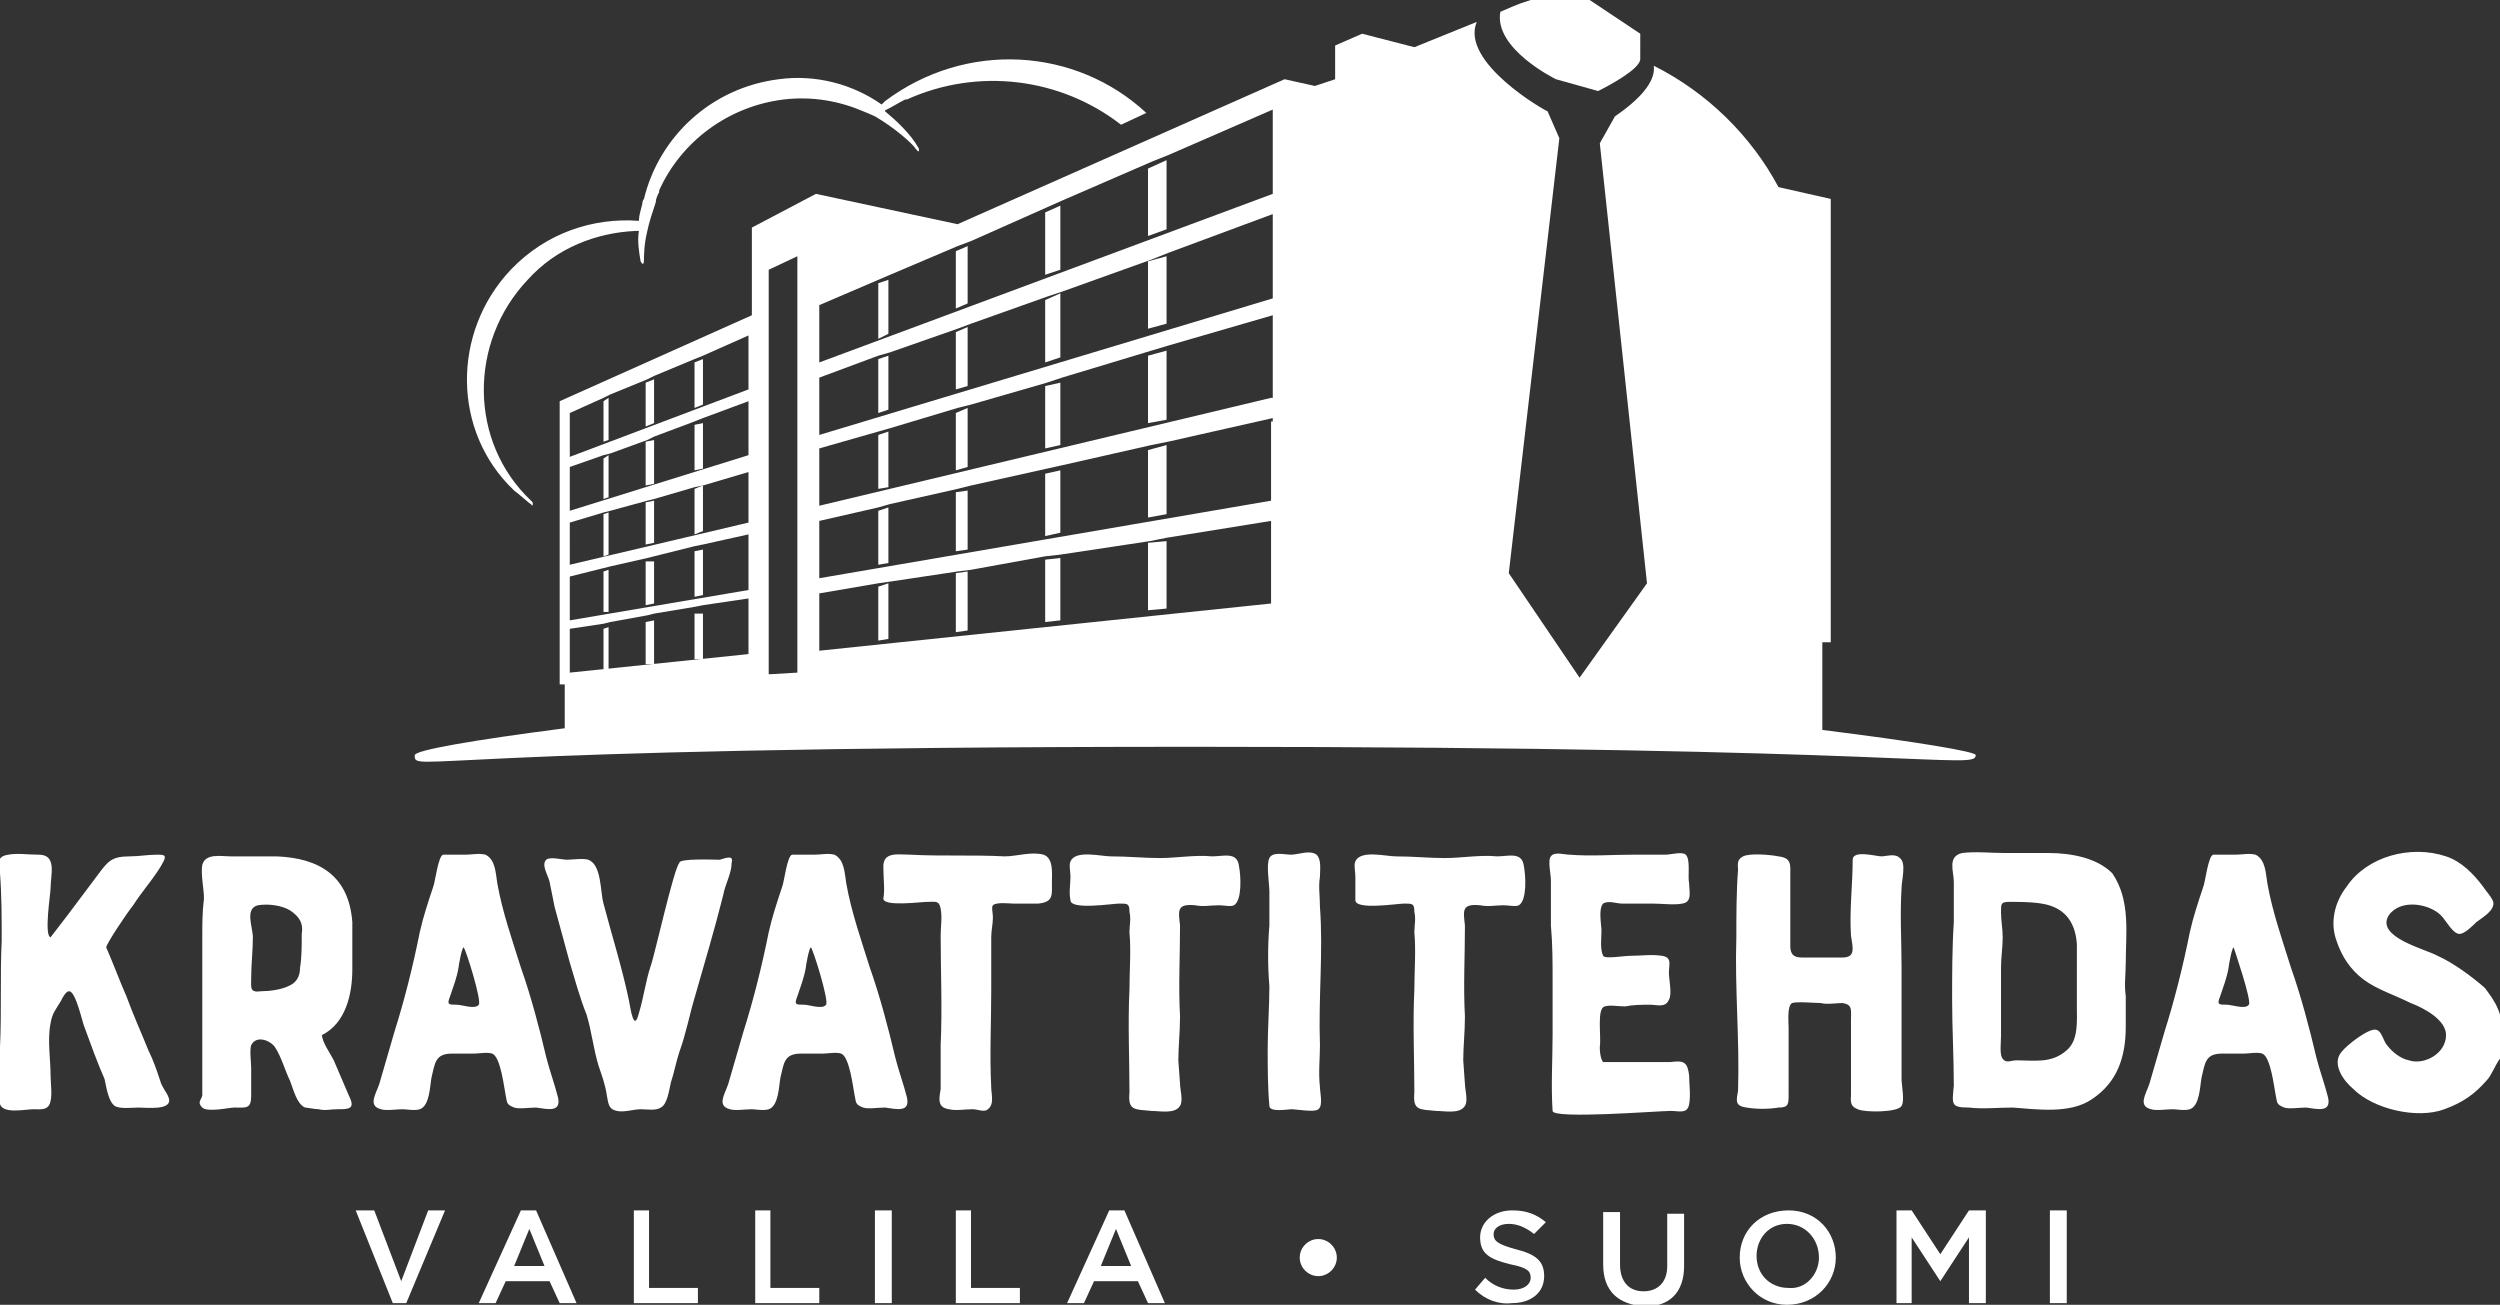
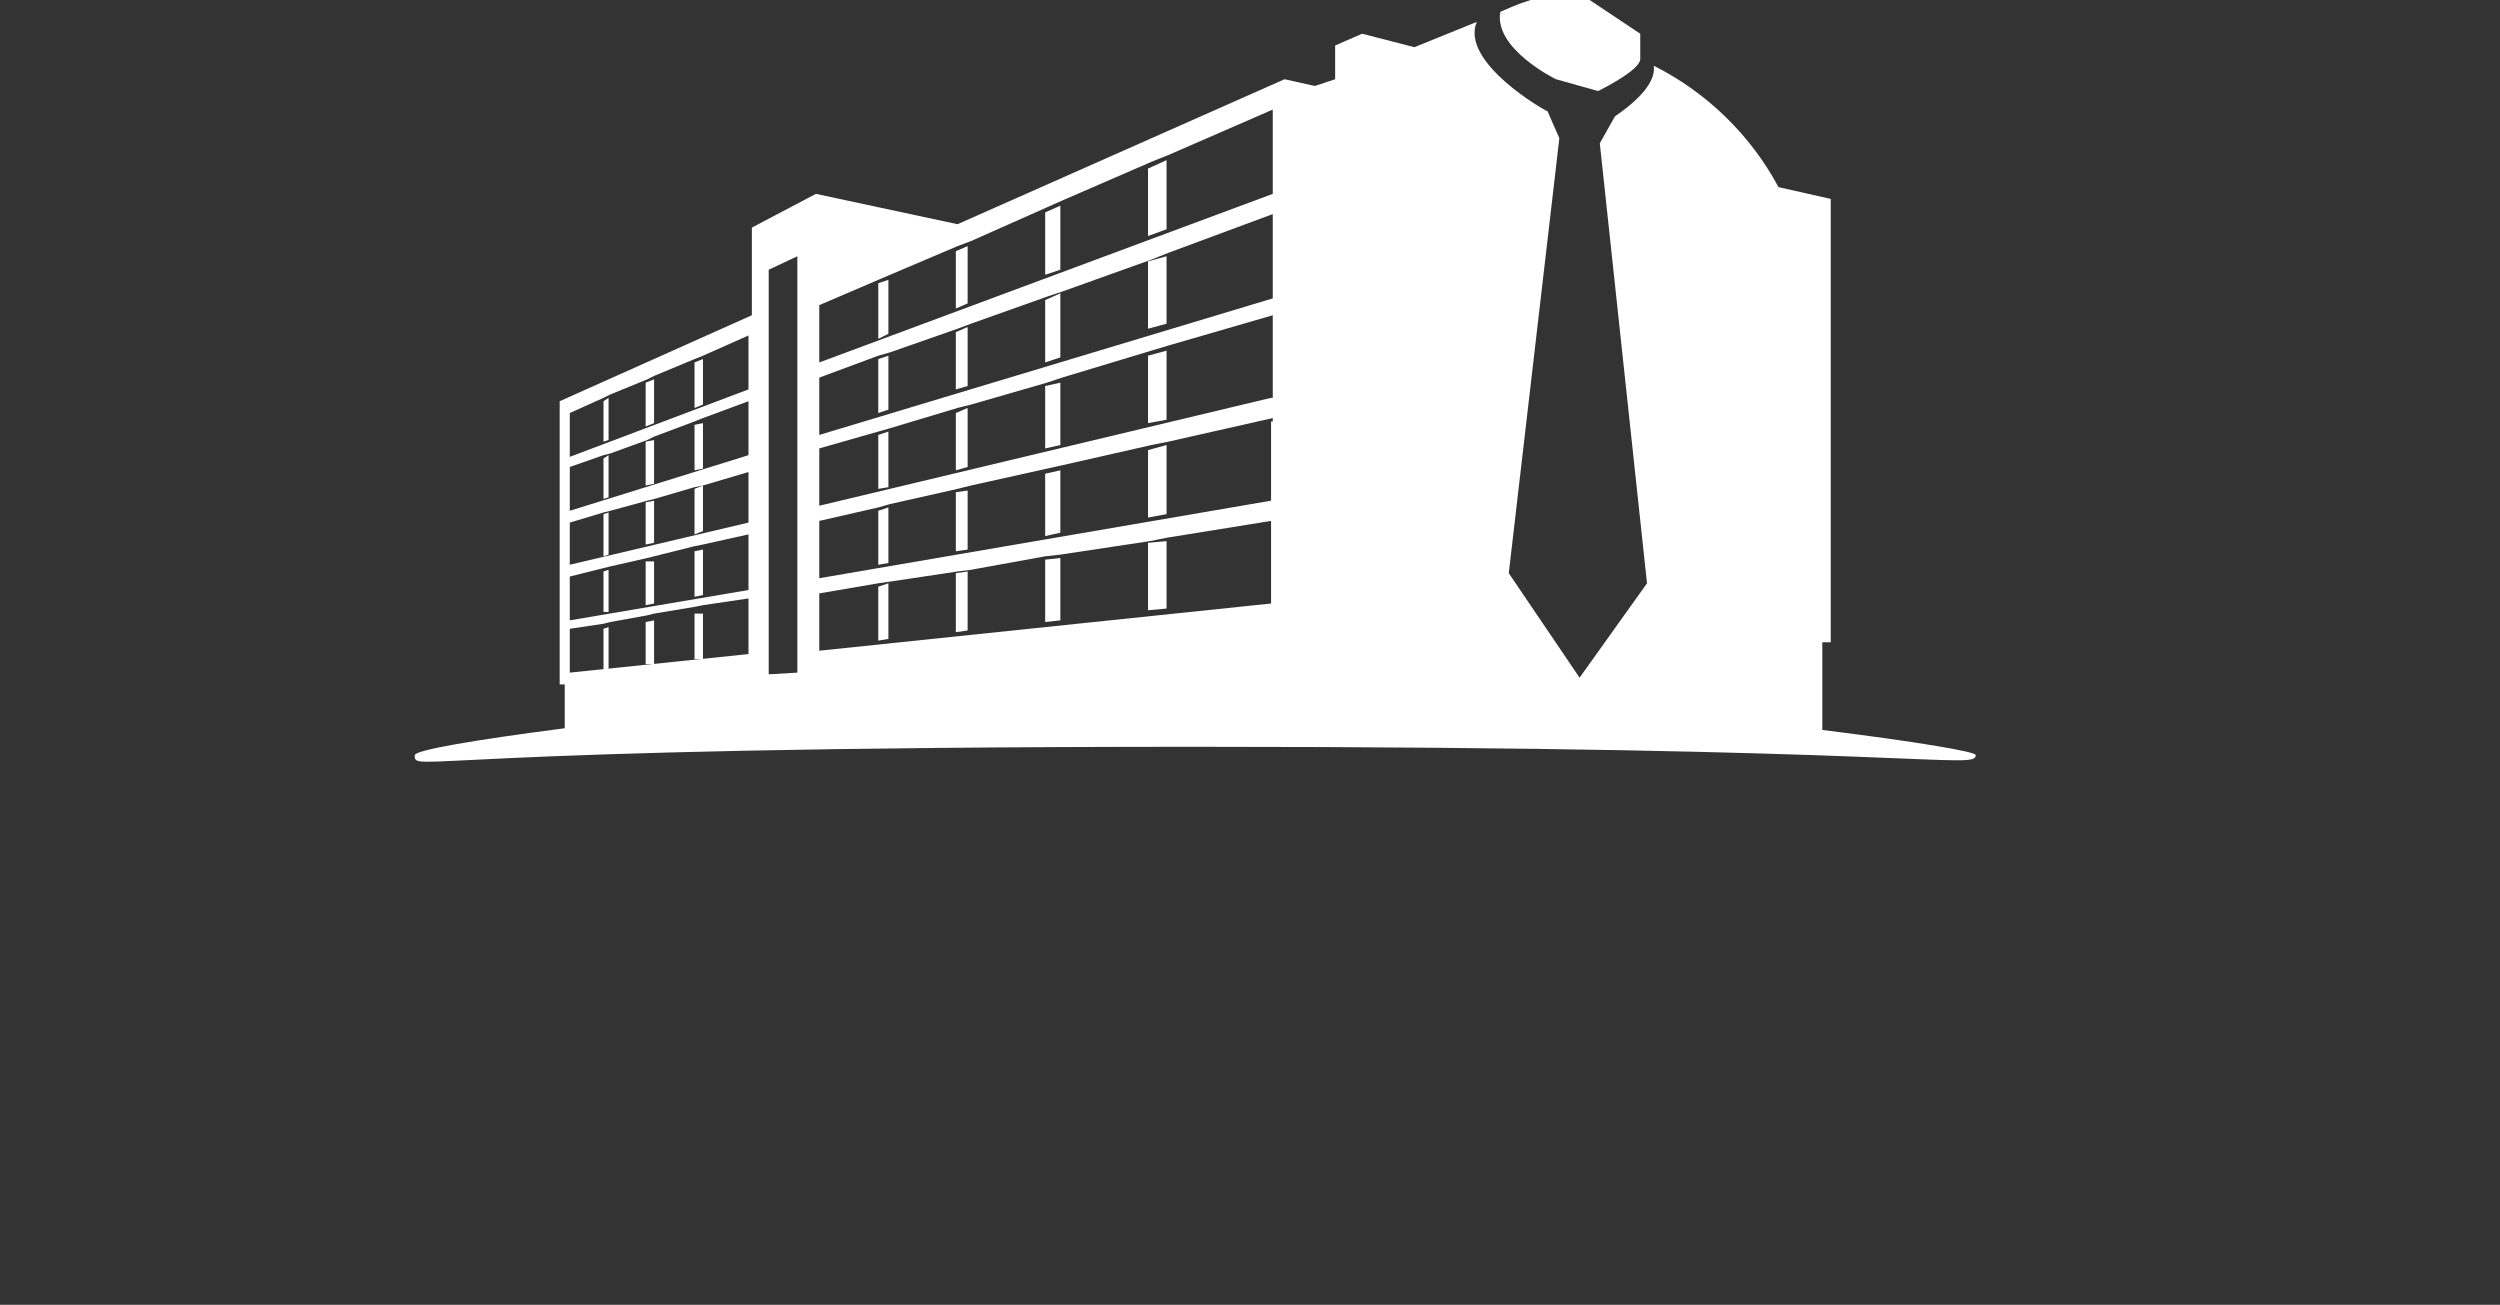
<svg xmlns="http://www.w3.org/2000/svg" version="1.1" id="Layer_1" x="0" y="0" viewBox="0 0 148.3 77.4" xml:space="preserve">
  <rect x="0" y="0" width="148.3" height="77.4" fill="#333333" stroke="none" />
  <style>.st0{fill:#fff}</style>
-   <path class="st0" d="M6.3 56.2c.4.9.8 2 1.2 2.9.4 1.1.9 2.2 1.3 3.2.3.6.5 1.2.7 1.8.1.4.4.7.5 1 .3.8-1.3.6-1.8.6-.3 0-1.1.1-1.4-.1-.4-.3-.5-1.2-.6-1.6-.4-.9-.8-2-1.2-3.1-.1-.2-.5-2.1-.9-2.1-.2 0-.4.4-.5.6-.3.5-.5.7-.6 1.3-.2 1 0 2.1 0 3.1 0 .4.1 1.1 0 1.5-.1.6-.6.5-1 .5-.5 0-1.8.3-2-.3-.1-.3 0-.9 0-1.3v-2.1c.1-2.1 0-4.3.1-6.3 0-1.3 0-2.7-.1-4-.1-.6-.2-1 .5-1.1.5-.1 1.2 0 1.8 0 1.1 0 .7 1.2.7 2 0 .3-.4 2.8 0 2.9l1-1.3 1.8-2.4c.6-.8.8-1.1 1.9-1.1.5 0 1.1-.1 1.6-.1.4 0 .6 0 .4.4-.4.8-1.3 1.8-1.8 2.6-.4.5-1.6 2.3-1.6 2.5zm13.5 6.7l.9 2.1c.4.8 0 .8-.7.8-.4 0-.7.1-1.1 0-.2 0-.7-.1-.8-.1-.5-.2-.7-1.1-.9-1.6-.3-.6-.5-1.4-.9-2-.3-.4-1.1-.7-1.4-.1-.1.3 0 1 0 1.4V65c0 .8-.3.7-1 .7-.3 0-1.6.3-1.9 0-.3-.3-.1-.4 0-.7v-9.4c0-.8 0-1.5.1-2.3 0-.6-.2-1.4-.1-2 .2-.7 1.1-.5 1.7-.5h2.7c2.6.1 4.3 1.2 4.5 3.9v2.8c0 1.5-.4 3.2-1.8 3.9 0 .1 0 0 0 0 0 .4.5 1.1.7 1.5zM17.2 54c-.5-.3-1.3-.4-1.9-.3-.8.2-.3 1.3-.3 1.9 0 .8-.1 1.6-.1 2.4 0 .6-.1.9.6.8.5 0 1.2-.1 1.6-.3.5-.2.7-.6.7-1.1.1-.6.1-1.3.1-2 .1-.6-.1-1-.7-1.4zm10.4-3.3c.4 0 .8-.1 1.2 0 .6.3.6 1.1.7 1.7.3 1.7.9 3.4 1.4 5 .6 1.7 1.1 3.6 1.5 5.3.2.8.5 1.6.7 2.4.2.9-.6.7-1.3.6-.4 0-1 .1-1.3 0-.5-.2-.4-.3-.5-.7-.1-.5-.3-2.3-.8-2.5-.3-.1-.8 0-1.1 0h-1.3c-1 0-1 .6-1.2 1.4-.1.5-.1 1.7-.7 1.9-.3.1-.8 0-1 0-.4 0-1 .1-1.3 0-.8-.2-.3-.9-.1-1.5.3-1 .6-2.1.9-3.1.6-1.9 1.1-3.9 1.5-5.9.2-.9.5-1.8.8-2.7.1-.2.3-1.9.6-1.9h1.3zm-.1 5.5c-.1 0-.3 1.1-.3 1.2-.1.6-.3 1.1-.5 1.7-.2.5-.1.5.4.5.3 0 1.1.3 1.3 0 .2-.2-.8-3.4-.9-3.4zm15.9-5c0 .6-.4 1.3-.5 1.9-.5 2-1.1 4-1.7 6.1-.3 1-.5 2.1-.9 3.2-.2.6-.3 1.2-.5 1.8-.1.4-.2 1.3-.6 1.5-.3.2-.8.1-1.2.1-.4 0-1 .2-1.4.1-.5-.1-.5-.4-.6-.9-.1-.7-.3-1.2-.5-1.8-.3-1-.4-2-.7-3-.4-1-.7-2.1-1-3.1l-.9-3.3-.3-1.5c-.1-.4-.5-1-.2-1.3.2-.2 1 0 1.2 0 .3 0 1-.1 1.3 0 .8.3.7 1.9.9 2.6.5 1.9 1.1 3.8 1.5 5.7.1.5.3 2 .6.8.3-1 .4-1.9.7-2.8.2-.5 1.4-5.9 1.7-6.1-.1-.3 2.1-.2 2.4-.2.6-.2.8-.2.7.2zm4.9-.5c.4 0 .8-.1 1.2 0 .6.3.6 1.1.7 1.7.3 1.7.9 3.4 1.4 5 .6 1.7 1.1 3.6 1.5 5.3.2.8.5 1.6.7 2.4.2.9-.6.7-1.3.6-.4 0-1 .1-1.3 0-.5-.2-.4-.3-.5-.7-.1-.5-.3-2.3-.8-2.5-.3-.1-.8 0-1.1 0h-1.3c-1 0-1 .6-1.2 1.4-.1.5-.1 1.7-.7 1.9-.3.1-.8 0-1 0-.4 0-1 .1-1.3 0-.8-.2-.3-.9-.1-1.5.3-1 .6-2.1.9-3.1.6-1.9 1.1-3.9 1.5-5.9.2-.9.5-1.8.8-2.7.1-.2.3-1.9.6-1.9h1.3zm-.2 5.5c-.1 0-.3 1.1-.3 1.2-.1.6-.3 1.1-.5 1.7-.2.5-.1.5.4.5.3 0 1.1.3 1.3 0 .2-.2-.8-3.4-.9-3.4zm4.3-4.8c0-.9.9-.7 1.6-.7 1.9.1 3.7 0 5.6.1.7 0 1.6-.3 2.3-.1.6.2.5 1.1.5 1.6 0 .8.1 1.2-.8 1.3h-1.5c-.2 0-1-.1-1.2.1-.1.1 0 .5 0 .7 0 .4-.1.8-.1 1.2v3.2c0 1.9-.1 3.8 0 5.7 0 .4.2 1-.2 1.3-.2.2-.6 0-.9 0-.5 0-1 .1-1.4 0-.7-.1-.6-.6-.5-1.2V62c.1-2.2 0-4.4 0-6.5 0-.5.1-1.1 0-1.6s-.3-.4-.8-.4c-.4 0-2.6.3-2.6-.2.1-.5 0-1.2 0-1.9zm11.1.6c0-.3-.1-.7 0-.9.3-.7 1.8-.3 2.4-.3 1 0 2 .1 2.9.1 1 0 2.1-.2 3.1-.1.7 0 1.5-.3 1.6.6.1.5.2 2-.3 2.3-.2.1-.6 0-.9 0-.5 0-.9.1-1.4 0-1.1-.1-1 .3-.9 1.2 0 1.8-.1 3.6 0 5.4 0 .9-.1 1.8-.1 2.6l.1 1.4c0 .3.2 1 0 1.3-.3.5-1.2.3-1.7.3-1-.1-1.4 0-1.3-1.1 0-2-.1-4.1 0-6.1 0-1.1.1-2.3 0-3.4 0-.4.1-.8 0-1.2 0-.5-.1-.5-.6-.5-.4 0-2.9.4-2.9-.2-.1-.5 0-.9 0-1.4zm11.7 10.2c0-1.2.1-2.5.1-3.7-.1-1.2-.1-2.4 0-3.6v-2c0-.5-.2-1.6 0-2 .2-.4.9-.2 1.3-.2s1.1-.3 1.5 0c.3.3.2.9.2 1.3-.1.6 0 1.2 0 1.8.2 2.7-.1 5.4 0 8.2 0 .8-.1 1.6 0 2.5 0 .3.2 1.1-.1 1.3-.2.2-1.3 0-1.6 0-.2 0-1.3.2-1.3-.2-.1-1.1-.1-2.3-.1-3.4zM80.4 52c0-.3-.1-.7 0-.9.3-.7 1.8-.3 2.4-.3 1 0 2 .1 2.9.1 1 0 2.1-.2 3.1-.1.7 0 1.5-.3 1.6.6.1.5.2 2-.3 2.3-.2.1-.6 0-.9 0-.5 0-.9.1-1.4 0-1.1-.1-1 .3-.9 1.2 0 1.8-.1 3.6 0 5.4 0 .9-.1 1.8-.1 2.6l.1 1.4c0 .3.2 1 0 1.3-.3.5-1.2.3-1.7.3-1-.1-1.4 0-1.3-1.1 0-2-.1-4.1 0-6.1 0-1.1.1-2.3 0-3.4 0-.4.1-.8 0-1.2 0-.5-.1-.5-.6-.5-.4 0-2.9.4-2.9-.2V52zm11.7 9.4v-3.3c0-1 0-2.1-.1-3.2v-2.7c0-.3-.2-1.2 0-1.4.2-.3.8-.1 1.1-.1 1.3.1 2.5 0 3.8 0h1.9c.3 0 1-.2 1.2 0 .3.3.1 1.3.2 1.7 0 .5.2 1.1-.4 1.2-.5.1-1.2 0-1.8 0h-1.8c-.3 0-.8-.2-1.1 0-.3.3-.1 1.3-.1 1.6 0 .4-.1 1.1.1 1.5.1.2 1.2 0 1.6 0 .6 0 1.3-.1 1.9 0 .6.1.4.5.4 1 0 .4.2 1.3 0 1.6-.2.5-.7.3-1.1.3-.5 0-1 0-1.5.1-.4 0-.9-.1-1.2 0-.5.1-.2 1.8-.3 2.4 0 .5.1.8.2.9h4c.8-.1 1 0 1.1.8 0 .5.1 1.2 0 1.7-.1.6-.6.4-1.1.4-.7 0-7 .5-7 0-.1-1.5 0-3.1 0-4.5zm19.5-10.6c.3 0 .8-.2 1.1.1.4.3.1 1.3.1 1.8-.1 1.6 0 3.1 0 4.7V64c0 .4.2 1.3 0 1.6-.2.4-2.2.4-2.6.2-.5-.2-.4-.5-.4-.9v-4.4c0-.6.1-.9-.5-1-.4 0-.9.1-1.3 0-.3 0-1.4-.1-1.7 0-.3.2-.2 1.1-.2 1.5v3.9c0 .6 0 .8-.6.8-.6.1-1.3.1-1.9 0-.7-.1-.6-.4-.5-1 .1-3-.2-6.1-.1-9.1 0-1.3 0-2.7.1-4 0-.3-.1-.6.3-.8.4-.2 1.6-.1 2.1 0 .8.1.7.5.7 1.2v4.1c0 .8.5.7 1.2.7h1.9c.8 0 .6-.6.5-1.3-.1-1.5.1-3 .1-4.5 0-.6 1.4-.2 1.7-.2zm14.5 6.3c0 .7-.1 1.3 0 2v1.8c0 1.8-.5 3.3-2 4.3-1.3.9-3.3.6-4.7.5-.9 0-1.8.1-2.6 0-1.1 0-1-.2-.9-1.3 0-1.7-.1-3.4-.1-5.1 0-1.5 0-3.1.1-4.6v-2.4c0-.6-.4-1.5.5-1.7.8-.1 1.7 0 2.5 0h2.6c1.4 0 2.9.3 3.8 1.2 1.1 1.6.8 3.6.8 5.3zm-5-3.5c-.6-.1-1.3-.1-1.9-.1-.5 0-.5.1-.5.6s.1 1 .1 1.5c0 .6-.1 1.2-.1 1.8v4.1c0 .3-.1 1.1.1 1.3.2.3.5.1.8.1 1.1 0 2.1.2 3-.6.7-.6.6-1.7.6-2.6V56c-.1-1.4-.8-2.2-2.1-2.4zm11.5-2.9c.4 0 .8-.1 1.2 0 .6.3.6 1.1.7 1.7.3 1.7.9 3.4 1.4 5 .6 1.7 1.1 3.6 1.5 5.3.2.8.5 1.6.7 2.4.2.9-.6.7-1.3.6-.4 0-1 .1-1.3 0-.5-.2-.4-.3-.5-.7-.1-.5-.3-2.3-.8-2.5-.3-.1-.8 0-1.1 0h-1.3c-1 0-1 .6-1.2 1.4-.1.5-.1 1.7-.7 1.9-.3.1-.8 0-1 0-.4 0-1 .1-1.3 0-.8-.2-.3-.9-.1-1.5.3-1 .6-2.1.9-3.1.6-1.9 1.1-3.9 1.5-5.9.2-.9.5-1.8.8-2.7.1-.2.3-1.9.6-1.9h1.3zm-.1 5.5c-.1 0-.3 1.1-.3 1.2-.1.6-.3 1.1-.5 1.7-.2.5-.1.5.4.5.3 0 1.1.3 1.3 0 .2-.2-.9-3.4-.9-3.4zm15 7.9c-.7.8-1.4 1.3-2.5 1.7-1.6.6-4.2 0-5.4-1.2-.6-.5-1.3-1.5-.7-2.2.3-.4 1.7-1.5 2.1-1.3.3.1.4.7.6.9.3.4.8.8 1.3.9.9.3 2.2-.4 2.2-1.5 0-.9-1.3-1.6-2.1-1.9-1-.5-2-.8-2.8-1.4-.8-.6-1.3-1.4-1.6-2.3-.4-1.1-.1-2.3.6-3.2 1.2-1.8 3.8-2.5 5.9-1.8.9.3 1.6 1 2.2 1.8.2.3.5.6.6.9.1.5-.6.9-1 1.2-.2.2-.7.7-1 .7-.4 0-.8-.8-1.1-1.1-.7-.7-2.4-1-3.1 0-.8 1.3 2.2 2 2.9 2.4.9.4 2 1.2 2.8 1.9.3.4.6.8.8 1.3.4 1 .3 1.8.1 2.9-.3.4-.5 1-.8 1.3zM21.1 71.8h1.1l1.6 4.2 1.6-4.2h1l-2.3 5.5h-.8l-2.2-5.5zm9.8 0h.9l2.4 5.5h-1l-.6-1.3H30l-.6 1.3h-1l2.5-5.5zm1.4 3.3l-.9-2.2-.9 2.2h1.8zm5.2-3.3h1v4.6h2.9v.9h-3.8v-5.5zm7.2 0h1v4.6h2.9v.9h-3.8v-5.5zm7.2 0h1v5.5h-1v-5.5zm4.7 0h1v4.6h2.9v.9h-3.8v-5.5zm9.2 0h.9l2.4 5.5h-1l-.6-1.3h-2.6l-.6 1.3h-1l2.5-5.5zm1.3 3.3l-.9-2.2-.9 2.2h1.8zm10-.5c0-.6.5-1.1 1.1-1.1.6 0 1.1.5 1.1 1.1 0 .6-.5 1.1-1.1 1.1-.6 0-1.1-.5-1.1-1.1zm10.4 1.9l.6-.7c.5.5 1.1.7 1.7.7.6 0 1-.3 1-.7 0-.4-.2-.6-1.2-.8-1.2-.3-1.8-.6-1.8-1.6 0-.9.8-1.6 1.9-1.6.8 0 1.4.2 2 .7l-.7.7c-.5-.4-1-.6-1.5-.6-.6 0-.9.3-.9.6 0 .4.2.6 1.3.9 1.2.3 1.7.7 1.7 1.6 0 1-.8 1.6-1.9 1.6-.8.1-1.6-.2-2.2-.8zm7.6-1.5v-3.1h1V75c0 1 .5 1.6 1.4 1.6.8 0 1.4-.5 1.4-1.5V72h1v3.1c0 1.6-.9 2.4-2.3 2.4-1.6-.1-2.5-.9-2.5-2.5zm8.1-.4c0-1.6 1.2-2.8 2.9-2.8s2.8 1.3 2.8 2.8c0 1.5-1.2 2.8-2.9 2.8-1.6 0-2.8-1.3-2.8-2.8zm4.7 0c0-1.1-.8-2-1.9-2-1.1 0-1.8.9-1.8 1.9 0 1.1.8 1.9 1.9 1.9 1 .1 1.8-.8 1.8-1.8zm4.5-2.8h1l1.7 2.6 1.7-2.6h1v5.5h-1v-3.9l-1.7 2.6-1.7-2.6v3.9h-.9v-5.5zm9.2 0h1v5.5h-1v-5.5zM30.3 16c2.1-2.2 4.9-3.1 7.6-2.9 0-.3.1-.6.2-1 0-.2.1-.3.1-.3.9-3.7 4-6.6 8-7.1 2.2-.3 4.4.3 6.1 1.5l.2-.2c4.8-3.6 11.3-3.2 15.5.7l-1.5.7C62.9 4.6 58 4 53.8 5.9h-.1c-.4.2-.7.4-1.1.6 0 0-.1 0-.1.1.6.5 1.5 1.3 2 2.2 0 0 .1.4-.2 0-.2-.3-1.2-1.2-2.4-1.9-.2-.1-.7-.3-.7-.3-1.4-.6-3-.9-4.7-.7-3.3.4-6.1 2.5-7.4 5.4v.1c-.1.2-.2.4-.2.6-.2.6-.4 1.2-.5 1.7-.2.8-.2 1.5-.2 1.7 0 .5-.2.1-.2.1-.1-.6-.2-1.2-.1-1.8h-.2c-2.3.1-4.7 1-6.4 2.9-3.5 3.7-3.5 9.6.2 13.1l.1.1v.2c-.4-.3-.7-.6-1.1-.9-3.7-3.5-3.7-9.4-.2-13.1z" />
  <path class="st0" d="M52.1 20.1l.6-.3v-3.2l-.6.2zm4.6-1.8l.7-.3v-3.4l-.7.3zM68.1 14l1.1-.4V9.5l-1.1.5zM56.7 29.2v3.5l.7-.1v-3.5zm11.4 1.5l1.1-.2v-4.1l-1.1.3zM62 31.8l.9-.2v-3.7l-.9.2zm-9.9 1.7l.6-.1v-3.3l-.6.2zm9.9-.3v3.7l.9-.1v-3.7zm6.1-8.1l1.1-.2v-4.1l-1.1.3zM62 16.3l.9-.3v-3.8l-.9.4zm6.1 19.9l1.1-.1v-4l-1.1.1zm-11.4 1.3l.7-.1v-3.5l-.7.1zm-4.6.5l.6-.1v-3.3l-.6.2zm0-13.5l.6-.2v-3.2l-.6.2zm4.6-1.4l.7-.2v-3.5l-.7.3zm5.3-1.6l.9-.3v-3.8l-.9.4zm-5.3 6.4l.7-.2v-3.5l-.7.3zm5.3-1.3l.9-.2v-3.7l-.9.2zm6.1-7.1l1.1-.3v-4l-1.1.3zm-16 9.5l.6-.1v-3.3l-.6.2zm-13.8-.2l.5-.1v-2.6l-.5.1zm-2.5.8l.3-.1V27l-.3.2zm5.4-1.7l.5-.1v-2.7l-.5.1zm-5.4 8.4h.3v-2.5l-.3.1zm5.4-12.1l.5-.2v-2.7l-.5.2zm0 7.5l.5-.2v-2.7l-.5.2zm-5.4 8h.3v-2.5l-.3.1zm5.4-.6h.5v-2.7h-.5zm-2.9-3.2l.5-.1v-2.5h-.5zm0 3.5h.5v-2.6l-.5.1zm0-7.1l.5-.1v-2.5l-.5.1zm-2.5-6.1l.3-.1v-2.5l-.3.2zm2.5-.9l.5-.2v-2.6l-.5.2zm2.9 10.1l.5-.1v-2.7l-.5.1zM35.8 33l.3-.1v-2.5l-.3.1zM89.7.4l-.7.3c-.4 2.2 3.3 4 3.3 4l2.5.7c.6-.3 2.5-1.3 2.5-1.9V2l-3-2h-3.5l-.6.2-.5.2z" />
  <path class="st0" d="M108.1 43.3v-5.2h.5V11.8l-3.1-.7c-1.6-3-4.2-5.6-7.4-7.2.1.7-.4 1.7-2.3 3l-.9 1.6 2.8 26.1-4 5.6-4.2-6.2 3-25.8-.7-1.6c-.1 0-5.2-2.9-4.2-5.3l-3.7 1.5-3.1-.8-1.6.7v2l-1.2.4-1.8-.4-19.4 8.6-8.4-1.8-3.8 2v5.2l-11.4 5.1v16.8h.3v2.6c-5.4.7-8.9 1.3-8.9 1.6 0 1.1.1-.5 46.3-.5 42.9 0 46.3 1.4 46.3.5.1-.2-3.5-.8-9.1-1.5zm-63.7-7.4v2.9l-10.6 1.1v-2.6l2-.3.4-.1 2.2-.4.4-.1 2.4-.4.5-.1 2.7-.4v.4zm0-3.9v3l-10.6 1.8v-2.6l2-.5.4-.1 2.2-.5.4-.1 2.4-.6.5-.1 2.7-.6v.3zm0-4v3l-10.6 2.5V31l2-.6.4-.1 2.2-.6.4-.1 2.4-.7.5-.1 2.7-.8zm0-3.9V27l-10.6 3.3v-2.6l2-.7.4-.1 2.2-.8.4-.2 2.4-.9.5-.2 2.7-1v.3zm0-4v3l-10.6 4v-2.6l2-.9.4-.2 2.2-.9.4-.2 2.4-1 .5-.2 2.7-1.2v.2zM45.6 40V16l1.7-.8v24.7l-1.7.1zm3-18.5v-3.4l3.5-1.5.7-.3 4-1.7.8-.3 4.5-2 .9-.4 5.3-2.3 1-.4 6.2-2.7v5l-26.9 10zm0 4.3v-3.4l3.5-1.3.7-.2 4-1.4.8-.3 4.5-1.6.9-.3 5.3-1.9 1-.4 6.2-2.3v5l-26.9 8.1zm26.8 5.3v4.7l-26.8 2.8v-3.4l3.5-.6.7-.1 4-.6.8-.1L62 33l.9-.1 5.3-.8 1-.2 6.2-1v.2zm0-6.1v4.7l-26.8 4.6v-3.4l3.5-.8.7-.2 4-.9.8-.2 4.5-1 .9-.2 5.3-1.2 1-.2 6.2-1.4v.2zm0-1.4L48.6 30v-3.4l3.5-1 .7-.2 4-1.2.8-.2 4.5-1.3.9-.3 5.3-1.6 1-.3 6.2-1.8v4.9z" />
</svg>